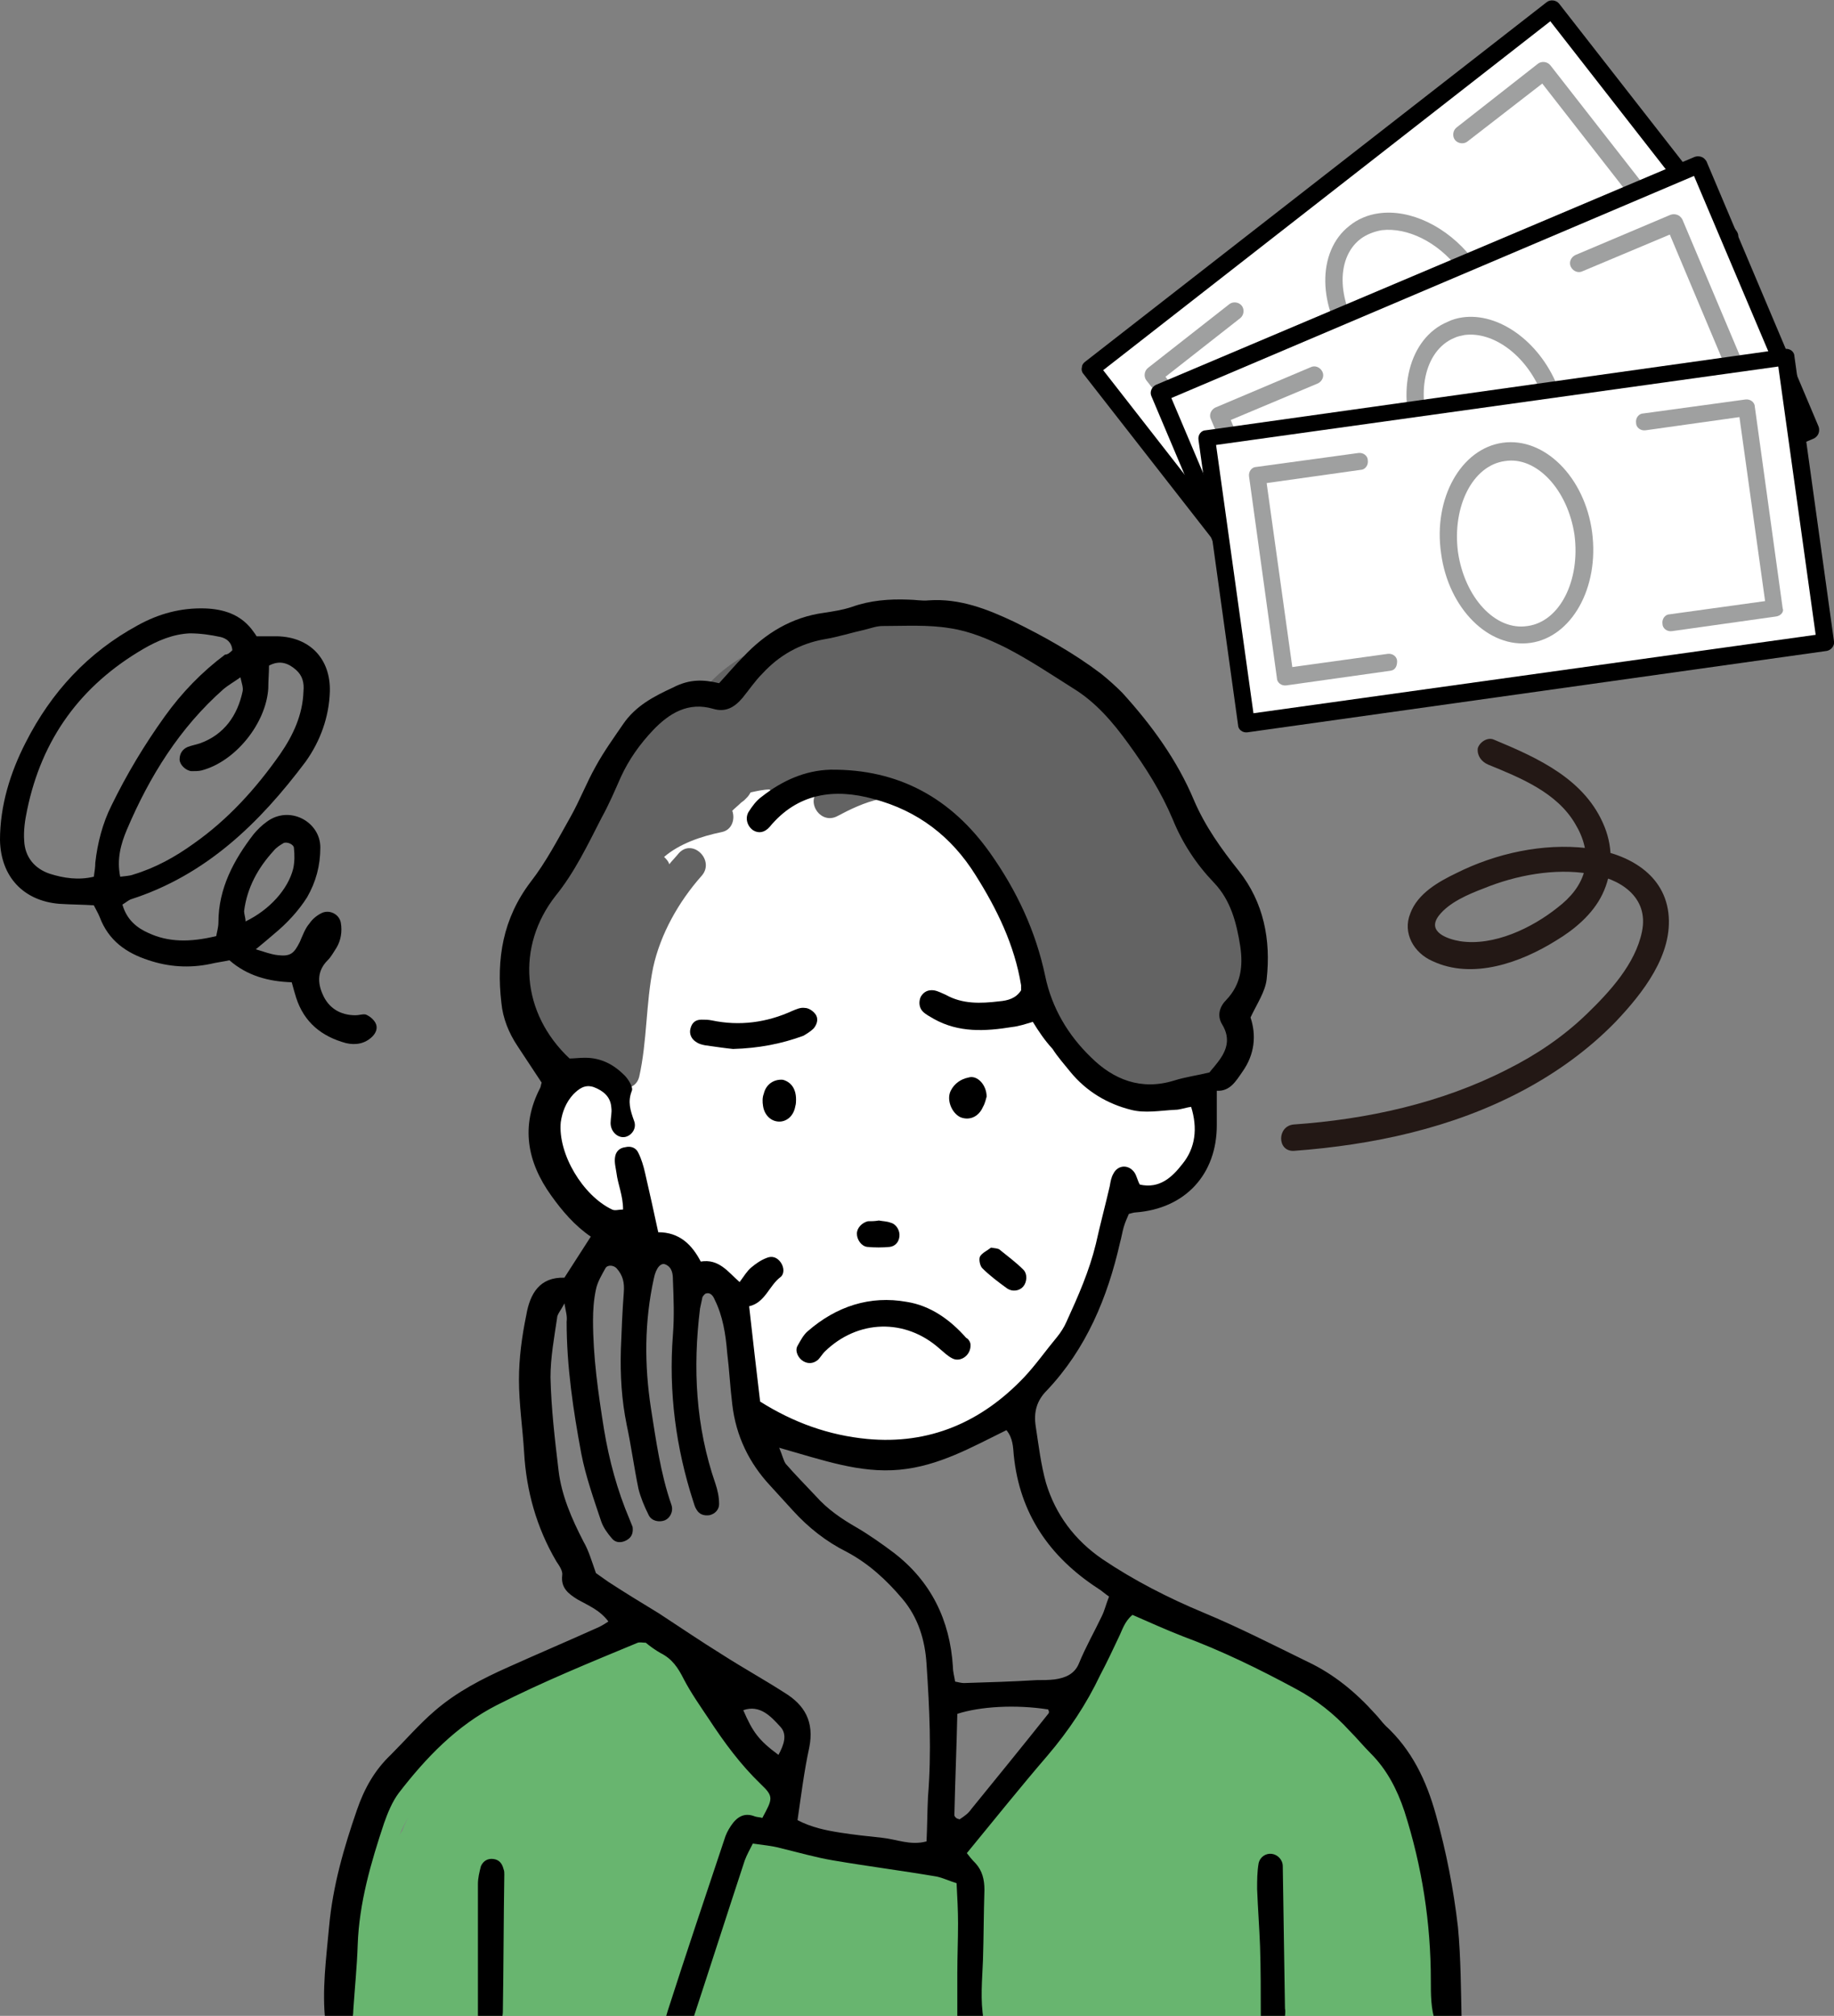
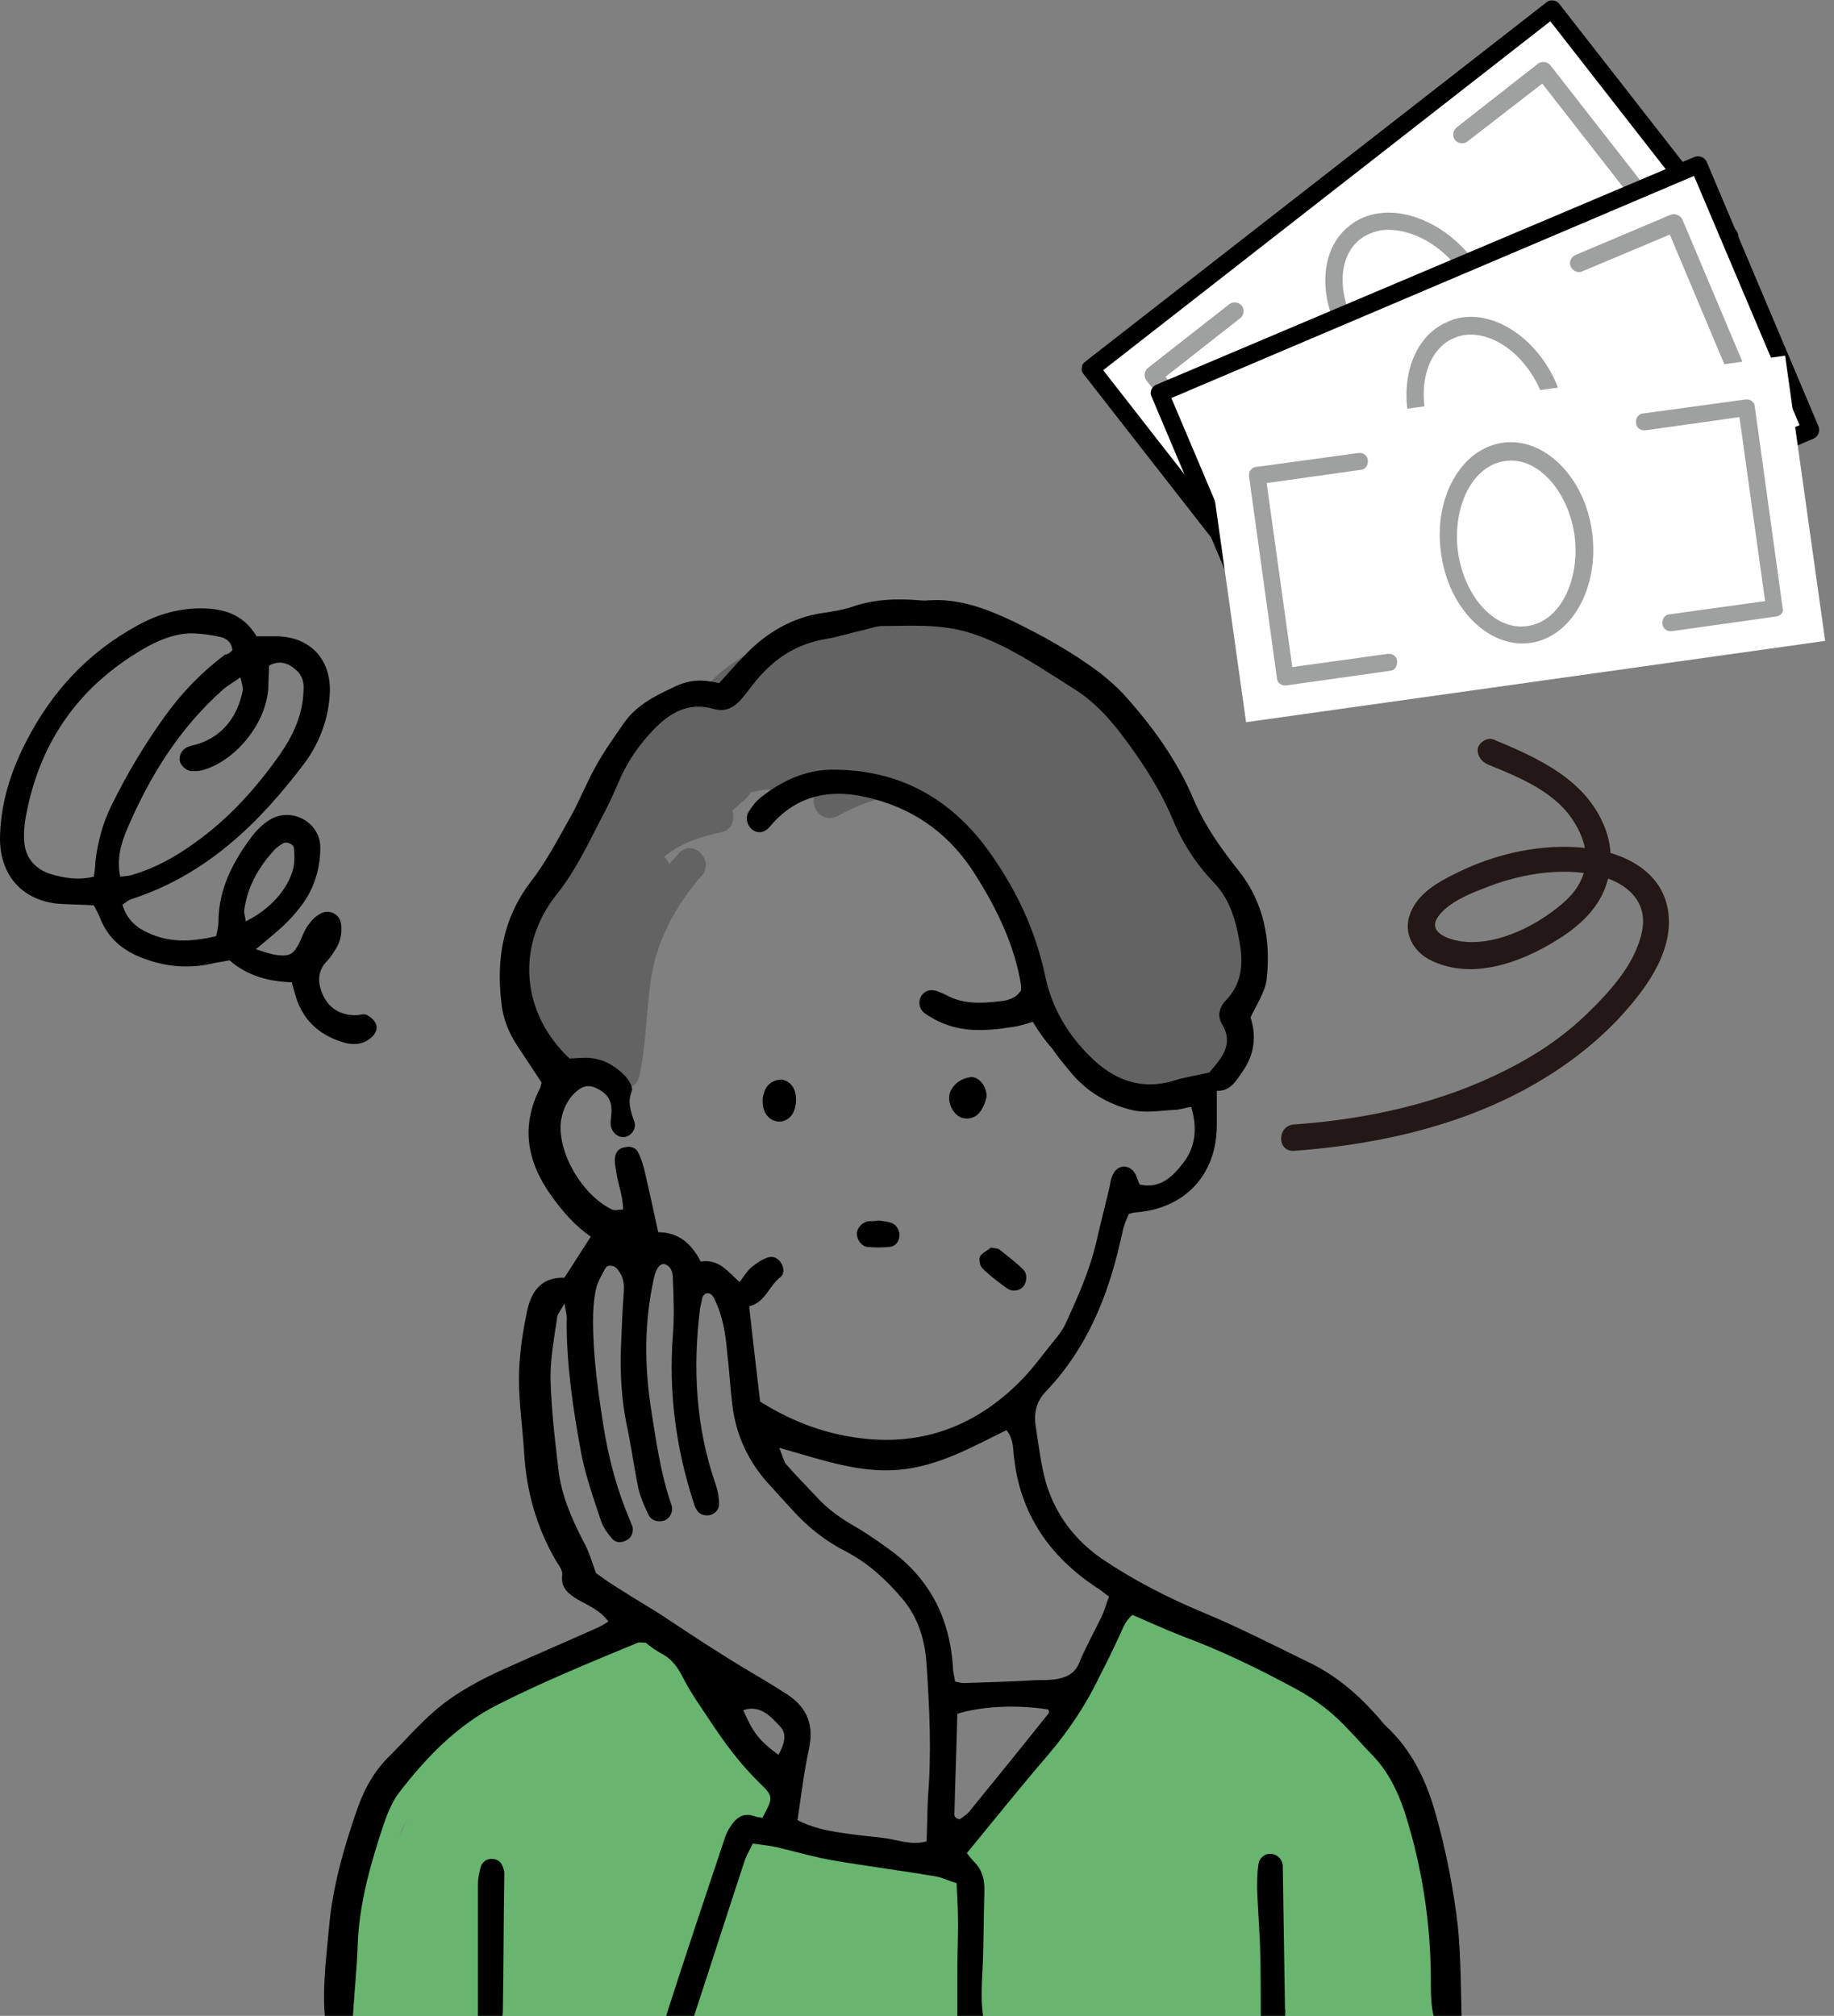
<svg xmlns="http://www.w3.org/2000/svg" version="1.1" id="レイヤー_3" x="0px" y="0px" width="250.2px" height="275px" viewBox="0 0 250.2 275" style="enable-background:new 0 0 250.2 275;" xml:space="preserve">
  <rect x="0" y="0" width="250.2" height="275" fill="#808080" stroke="none" />
  <style type="text/css">
	.st0{fill-rule:evenodd;clip-rule:evenodd;fill:#FFFFFF;}
	.st1{fill-rule:evenodd;clip-rule:evenodd;fill:#636363;}
	.st2{fill-rule:evenodd;clip-rule:evenodd;fill:#68B56F;}
	.st3{fill-rule:evenodd;clip-rule:evenodd;}
	.st4{fill:#FFFFFF;}
	.st5{fill:#9FA0A0;}
	.st6{fill:#231815;}
</style>
-   <path class="st0" d="M81,115.9c1.7-7,20.3-14,20.3-14s23.7-2.3,26.7-0.3s25.7,19.7,28.7,24.7s3.7,15,5,17c1.3,2,2.7,9.3,2.7,9.3  s0.3,5-0.7,6.3c-1,1.3-4.7,4-6.7,4s-4,0.7-4,0.7s-5.3,14.3-6.3,17c-1,2.7-9.7,14.3-17.3,15.7s-17,1.3-22-1.3c-5-2.7-7-9.3-7.3-13.7  s-1.3-6.3-4.7-8c-3.3-1.7-11.7-6-13-7c-1.3-1-5-3-6-4.3c-1-1.3-2.3-7-2-8.7c0.3-1.7,3.3-3.3,4-7.3c0.7-4-0.3-7.7,0.7-15  C80,123.6,81,115.9,81,115.9z" />
  <g>
    <path class="st1" d="M171,127.9c-0.4-4.6-3.5-9-5.8-13c-2.7-4.9-5.8-9.6-9.2-14c-5.3-7.1-12.3-12-20.7-14.8   c-8.2-2.7-17.1-2.4-25.3-0.1c-5.9,1.7-12.5,4.7-15.4,10.3c-0.1,0-0.1,0-0.2,0C94,96.1,93.7,96,93.2,96c-6.3,0.8-10.8,6.5-12.3,12.4   c-0.1,0.6-0.1,1.1,0.2,1.6c-1.8,2.2-3.2,4.7-4.3,7.4c-0.5,0.6-0.9,1.3-1.3,2c-0.3,0.6-0.4,1.4-0.1,2c-0.1,0.2-0.1,0.4-0.1,0.5   c-0.2,0.3-0.4,0.6-0.5,1c-0.7,0.1-1.3,0.4-1.6,1c-0.3,0.6-0.5,1.2-0.7,1.8c-0.7,0.1-1.3,0.6-1.7,1.5c-2.1,5.3-0.1,11.6,3.6,15.7   c0.6,0.7,1.6,0.8,2.3,0.5c0.3,0.4,0.6,0.7,0.9,1.1c0.8,0.8,2.1,0.8,2.9,0.1c0.4,0.5,1.1,0.8,1.7,0.9c0,0.3,0.2,0.6,0.4,1   c0.2,0.3,0.4,0.6,0.6,0.9c1,1.4,3.5,1.5,4-0.5c1.1-4.9,0.9-10,1.9-14.9c1-4.6,3.5-9,6.6-12.5c1.9-2.1-1.2-5.2-3.1-3.1   c-0.4,0.5-0.9,1-1.3,1.5c-0.1-0.4-0.4-0.7-0.7-1c2.1-1.8,5-2.8,7.9-3.4c1.4-0.3,1.8-1.8,1.4-2.9c0.4-0.4,0.8-0.7,1.2-1.1   c0.1-0.1,0.3-0.2,0.4-0.3c0.1-0.1,0.3-0.3,0.4-0.4c0.2-0.2,0.4-0.5,0.5-0.7c0.9-0.2,1.8-0.4,2.6-0.4c0.3,0.5,0.9,0.8,1.7,0.7   c0.7,0,1.3-0.2,2-0.5c0.6-0.3,0.9-0.8,1-1.3c1,0.2,2.1,0.4,3.2,0.6c-0.3,0.1-0.5,0.3-0.8,0.4c-2.5,1.3-0.3,5.1,2.2,3.7   c1.5-0.8,3.7-1.9,5.8-2.3c6.3,2,12.1,5.1,15.3,11.1c3.9,7.4,4.9,16.1,9.3,23.3c4.1,6.6,10.9,8.8,17.9,5.8c3.3-1.5,5.5-4.6,5.9-8.1   c0.3-2.6,0.3-5.1,1.3-7.5C170.8,131.6,171.2,130,171,127.9z" />
    <path class="st2" d="M196.6,273.3c1-3.3,0.3-7.4-0.2-10.3c-1-6.7-3.1-13.5-5.8-19.7c-6.1-14-22-20.9-35.6-25.8   c-0.9-0.3-1.6,0-2.1,0.5c-0.1,0-0.1,0-0.2,0.1c-1,0.3-1.5,1.1-1.6,2.1c-0.6,4.9-2.4,9.2-6.3,12.3c-1.2,1-0.8,2.4,0.3,3.1   c-8.1,7.3-12.9,11.8-21.2,18.9c-0.5-0.1-3.3-1.4-3.8-1.6c-1.8-1.4-4.4,0.5-6.1-1c-0.4-0.3-5.9-1.5-6.3-1.5   c-3.4-5.9-1.4-11.5-7.7-13.2c-3-4.9-6.2-9.3-8.2-14.2c-0.5-1.3-1.8-2-3.2-1.3c-8.1,4.2-17.1,6-24.1,12c-2.2,1-4.5,1.9-6.5,3.2   c-1.1,0.7-1.2,2.2-0.6,3.1c-1.9,1.5-3.7,3.1-5.2,5.1c-4.1,5.6-3.7,13-3.7,20c-0.4,0.8-0.7,1.7-1,2.5c-0.4,1,0.1,1.9,0.9,2.3   c0,0.5-0.1,1-0.1,1.6c0,0.3,0,0.5,0.1,0.8c-0.9,1-0.8,3,0.8,3.6l147.7,0.8C198.2,275.7,197.8,274.1,196.6,273.3z M54.9,249.7   c-0.2,0.3-0.4,0.6-0.5,1c0.3-1,0.8-1.9,1.3-2.8C55.4,248.5,55.1,249.1,54.9,249.7z M132.4,258.4c-0.4,0.3-0.8,0.6-1.2,0.8   c-0.1,0.1-0.3,0.1-0.4,0.2c0.5-0.4,1.1-0.8,1.6-1.2l0.1-0.1C132.5,258.2,132.4,258.3,132.4,258.4z" />
    <path class="st3" d="M98.1,93.2c1.2-1.3,2.2-2.5,3.3-3.6c3-3.2,6.6-5.4,11-6c1.3-0.2,2.6-0.4,3.8-0.8c2.5-0.9,5.1-1.1,7.7-1   c0.9,0,1.9,0.2,2.8,0.1c4.2-0.3,8,1.2,11.6,2.9c4.1,2,8.2,4.3,11.9,7.1c1,0.8,2,1.7,2.9,2.6c4,4.4,7.5,9.2,9.8,14.7   c1.5,3.5,3.7,6.6,6.1,9.6c3.4,4.3,4.4,9.4,3.8,14.8c-0.2,1.7-1.3,3.3-2.2,5.2c0.8,2.4,0.6,5-1.1,7.4c-0.9,1.3-1.7,2.7-3.5,2.6   c0,1.6,0,3.2,0,4.7c0,6.7-4.3,11.4-11.1,11.9c-0.2,0-0.5,0.1-0.9,0.2c-0.2,0.5-0.5,1.1-0.7,1.8s-0.3,1.4-0.5,2.1   c-1.7,7.5-4.6,14.5-10,20.2c-1.4,1.4-1.8,3-1.5,4.9c0.4,2.6,0.7,5.2,1.4,7.7c1.3,4.3,3.9,7.8,7.7,10.4c4.3,2.9,9,5.3,13.8,7.3   s9.5,4.4,14.2,6.7c3.6,1.7,6.6,4.2,9.2,7.1c0.5,0.5,0.9,1.1,1.4,1.6c3.6,3.3,5.6,7.5,6.9,12.2c1.4,5,2.4,10.1,3,15.3   c0.4,4.3,0.4,8.5,0.5,12.7c-1.8,0.6-1.8,0.6-3.6,0.2c-0.6-1.8-0.6-3.7-0.6-5.6c0-7.9-1.2-15.6-3.6-23.1c-1-3-2.4-5.7-4.6-7.9   c-1-1-1.9-2.1-2.9-3.1c-2.1-2.3-4.5-4.2-7.3-5.7c-5-2.7-10.1-5.2-15.5-7.2c-2.3-0.9-4.5-1.9-6.8-2.9c-1.1,0.9-1.4,2.1-1.9,3.1   c-0.8,1.7-1.6,3.4-2.5,5.1c-1.9,4-4.3,7.6-7.2,11c-3.7,4.3-7.3,8.8-11,13.3c0.3,0.4,0.7,0.9,1.2,1.4c0.9,1,1.2,2.2,1.2,3.6   c-0.1,3.2-0.1,6.4-0.2,9.6c-0.1,2.7-0.4,5.4,0.1,8.2c0.1,0.7-0.2,1.6-0.6,2.3c-0.6,1-2.2,0.8-2.6-0.2c-0.2-0.5-0.4-1.1-0.4-1.7   c0-2.2,0-4.5,0-6.8s0.1-4.5,0.1-6.8c0-1.8-0.1-3.5-0.2-5.5c-1-0.3-1.8-0.7-2.7-0.9c-4.7-0.8-9.4-1.4-14.1-2.2   c-2.4-0.4-4.8-1.1-7.3-1.7c-1.1-0.3-2.3-0.4-3.7-0.6c-0.4,0.8-0.8,1.5-1.1,2.3c-2.5,7.6-4.9,15.1-7.4,22.7   c-0.1,0.5-0.3,0.9-0.5,1.3c-0.4,0.7-0.9,1-1.7,1c-0.8-0.1-1.6-0.9-1.5-1.7c0.1-0.9,0.3-1.9,0.6-2.8c2.5-7.8,5.1-15.5,7.7-23.3   c0.2-0.7,0.5-1.3,0.9-1.9c0.8-1.2,1.8-1.9,3.3-1.3c0.3,0.1,0.7,0.1,1,0.2c1.4-2.6,1.6-2.9-0.2-4.6c-2.8-2.7-5-5.7-7.1-8.9   c-1.2-1.8-2.4-3.5-3.4-5.4c-0.8-1.6-1.6-2.8-3.2-3.6c-0.7-0.4-1.4-0.9-2-1.4c-0.4,0-0.8-0.1-1.1,0c-6.5,2.7-12.9,5.3-19.2,8.5   c-5.5,2.8-9.7,7.2-13.4,12c-0.9,1.2-1.5,2.7-2,4.1c-1.8,5.4-3.4,10.9-3.6,16.6c-0.1,3-0.4,5.9-0.6,8.9c0,0.6-0.1,1.1-0.2,1.6   c-1.8,0.5-1.8,0.5-3.6,0.1c-0.5-4.4,0.1-8.7,0.5-13.1c0.5-5.5,2-10.7,3.8-15.9c1-2.9,2.4-5.4,4.6-7.5c2-2,3.9-4.2,6-6   c3-2.6,6.5-4.4,10.1-6c4-1.8,8-3.5,12-5.3c0.5-0.2,1-0.5,1.6-0.9c-1.2-1.6-2.8-2.2-4.2-3c-1.3-0.8-2.3-1.6-2.1-3.3   c0.1-0.6-0.4-1.3-0.8-1.9c-2.7-4.6-4.1-9.6-4.4-14.9c-0.2-3.3-0.7-6.6-0.7-9.9c0-2.9,0.4-5.9,1-8.8c0.5-2.9,1.8-5.2,5.2-5.1   c1.2-1.9,2.4-3.7,3.6-5.6c-2.2-1.5-3.9-3.5-5.4-5.6c-3.3-4.6-4.2-9.5-1.5-14.7c0.1-0.2,0.1-0.5,0.2-0.7c-1.1-1.7-2.2-3.3-3.3-5   c-1.2-1.8-2-3.8-2.2-5.9c-0.7-6,0.2-11.5,4-16.5c2.1-2.7,3.7-5.8,5.4-8.8c1.3-2.3,2.2-4.7,3.5-7c1.1-2,2.4-3.8,3.7-5.7   c1.7-2.5,4.2-3.8,6.8-5C94.1,92.6,96,92.7,98.1,93.2z M140.9,139.4c-1,0.3-1.9,0.6-2.8,0.7c-3.7,0.6-7.3,0.8-10.7-1.1   c-0.5-0.3-1.1-0.6-1.5-1c-0.5-0.5-0.6-1.3-0.3-2c0.4-0.7,1-1,1.8-0.9c0.6,0.1,1.1,0.4,1.6,0.6c2.3,1.3,4.8,1.2,7.3,0.9   c1.2-0.1,2.3-0.4,3-1.5c0-0.3,0-0.5,0-0.7c-0.9-5.5-3.3-10.4-6.2-15c-3.3-5.3-7.9-8.8-13.9-10.4c-5.4-1.5-10.4-0.8-14.2,3.8   c-0.7,0.8-1.5,0.9-2.2,0.5c-0.8-0.5-1.2-1.6-0.7-2.5c0.5-0.8,1.1-1.6,1.8-2.1c2.8-2.2,5.9-3.6,9.4-3.7c9.3-0.1,16.5,3.9,21.8,11.4   c3.6,5.1,6.2,10.6,7.5,16.8c0.9,4.3,3.1,8,6.2,11c3.1,3.1,6.9,4.6,11.4,3.2c1.6-0.5,3.2-0.7,4.8-1.1c0.3-0.4,0.6-0.7,0.9-1.1   c1.4-1.7,2.1-3.4,0.8-5.5c-0.7-1.2-0.3-2.4,0.6-3.3c2-2.1,2.3-4.6,1.9-7.3c-0.5-3.2-1.3-6.3-3.6-8.7c-2.4-2.5-4.3-5.4-5.6-8.6   c-1.6-3.8-3.7-7.1-6.1-10.4c-2.1-2.9-4.4-5.6-7.5-7.5c-3-1.9-6-3.9-9.1-5.5c-2.4-1.2-5-2.3-7.7-2.7c-3-0.5-6.1-0.3-9.2-0.3   c-0.8,0-1.6,0.3-2.4,0.5c-1.8,0.4-3.7,1-5.5,1.3c-3.4,0.6-6.2,2.2-8.5,4.7c-1,1-1.8,2.2-2.7,3.3c-1.1,1.3-2.3,2-4,1.5   c-3.4-1-6,0.6-8.2,2.9c-1.8,1.9-3.3,4-4.4,6.4c-0.8,1.8-1.6,3.7-2.6,5.5c-1.9,3.7-3.7,7.5-6.3,10.7c-5.4,6.9-4.7,16,1.9,22.2   c0.6,0,1.3-0.1,2.1-0.1c2.2,0,3.9,0.9,5.4,2.4c0.5,0.5,1.2,1.6,1,2.1c-0.6,1.5-0.2,2.7,0.3,4.1c0.4,1-0.3,2-1.2,2.2   c-1,0.2-2-0.7-2-1.9c0-0.7,0.2-1.4,0.1-2.1c-0.1-1.5-1.1-2.3-2.4-2.8c-1.2-0.4-2,0.2-2.8,1c-1,1.1-1.5,2.4-1.7,3.8   c-0.4,4.3,3,10,7,11.9c0.4,0.2,0.9,0,1.5,0c0-1.9-0.7-3.4-0.9-5c-0.1-0.7-0.3-1.4-0.2-2.1c0.1-0.8,0.6-1.3,1.4-1.4   c0.8-0.2,1.5,0.1,1.8,0.8c0.4,0.8,0.7,1.8,0.9,2.7c0.6,2.6,1.2,5.3,1.8,8.1c2.9,0,4.6,1.7,5.8,4c2.5-0.4,3.7,1.4,5.3,2.8   c0.6-0.8,1-1.5,1.6-2s1.3-1,2.1-1.3c0.7-0.3,1.4-0.1,1.9,0.6c0.5,0.7,0.5,1.6,0,2c-1.6,1.2-2.1,3.5-4.3,4c0.5,4.5,1,8.8,1.5,13   c4.6,2.9,9.4,4.6,14.6,5.1c8.5,0.8,15.6-2.3,21.4-8.4c1.6-1.7,3-3.7,4.5-5.5c0.5-0.6,1-1.4,1.3-2.1c1.6-3.5,3.1-6.9,4-10.6   c0.6-2.7,1.3-5.3,1.9-7.9c0.1-0.6,0.2-1.2,0.5-1.7c0.6-1.2,2.1-1.3,2.9-0.1c0.3,0.5,0.4,1.1,0.7,1.6c2.7,0.6,4.4-1,5.8-2.8   c1.8-2.2,2.1-4.9,1.2-7.8c-0.8,0.1-1.5,0.4-2.2,0.4c-2,0.1-4.1,0.5-6,0c-3.2-0.8-6.1-2.5-8.3-5.2c-0.8-1-1.7-2-2.4-3.1   C142.5,141.9,141.7,140.7,140.9,139.4z M77,177.8c-0.5,1-1,1.5-1,2c-0.4,2.7-0.9,5.4-0.9,8.1c0.1,4.3,0.6,8.5,1.1,12.7   c0.4,3.4,1.8,6.6,3.4,9.7c0.7,1.2,1.1,2.6,1.7,4.3c0.3,0.2,1,0.7,1.7,1.2c2.3,1.5,4.6,2.9,6.9,4.3c2.9,1.9,5.7,3.8,8.6,5.6   c2.8,1.8,5.7,3.4,8.5,5.2c2.8,1.7,4.1,4,3.4,7.5c-0.7,3.2-1.1,6.5-1.6,9.9c1.9,1,3.9,1.4,5.8,1.7s3.8,0.5,5.7,0.7   c2,0.2,3.9,1.1,6.1,0.5c0.1-2.1,0.1-4.1,0.2-6.1c0.5-6.1,0.2-12.1-0.2-18.1c-0.2-3.2-1.1-6.3-3.3-8.9c-2.2-2.6-4.6-4.8-7.6-6.4   c-2.8-1.4-5.2-3.3-7.3-5.6c-1-1.1-2.1-2.3-3.1-3.4c-2.9-3.1-4.7-6.8-5.2-11.1c-0.3-2.4-0.4-4.7-0.7-7.1c-0.2-2.5-0.6-5-1.7-7.2   c-0.2-0.5-0.6-1.1-1.3-0.8c-0.2,0.2-0.4,0.4-0.4,0.6c-0.1,0.5-0.2,0.9-0.3,1.4c-1,8.1-0.6,16.1,2.1,23.9c0.3,0.9,0.5,1.8,0.5,2.8   c0,0.7-0.5,1.3-1.3,1.5c-0.8,0.1-1.4-0.1-1.8-0.8c-0.2-0.3-0.3-0.7-0.4-1c-2.4-7.4-3.4-15-2.8-22.8c0.2-2.5,0.1-5,0-7.5   c0-0.8-0.1-1.7-1-2.1c-0.6-0.3-1.3,0.4-1.6,1.9c-1.3,5.9-1.3,11.8-0.4,17.7c0.7,4.4,1.3,8.9,2.8,13.2c0.3,0.9-0.2,1.8-0.9,2.1   c-0.8,0.3-1.8,0.1-2.2-0.7c-0.6-1.2-1.1-2.4-1.4-3.6c-0.6-2.9-1-5.9-1.6-8.7c-0.7-3.4-0.9-6.8-0.8-10.3c0.1-2.6,0.2-5.2,0.4-7.8   c0.1-1.3-0.1-2.3-1-3.3c-0.4-0.4-1.2-0.5-1.5,0c-0.5,0.9-1.1,1.9-1.3,2.9c-0.3,1.4-0.4,2.8-0.4,4.2c0,5,0.7,9.9,1.5,14.9   c0.7,4.2,1.8,8.3,3.5,12.3c0.1,0.3,0.3,0.7,0.4,1c0.1,0.8-0.1,1.4-0.8,1.8c-0.7,0.4-1.5,0.4-2-0.2c-0.6-0.7-1.2-1.5-1.5-2.4   c-1-3-2.1-6.1-2.7-9.2c-1.1-5.9-2-11.9-2-18C77.4,179.5,77.2,179,77,177.8z M106.3,197.5c0.5,1.2,0.6,1.8,0.9,2.2   c1.3,1.5,2.7,2.9,4.1,4.4c1.6,1.8,3.5,3.1,5.6,4.3c1.7,1,3.4,2.2,5,3.4c5.1,3.9,7.7,9.2,8.1,15.6c0,0.7,0.2,1.3,0.3,2   c0.5,0.1,0.9,0.2,1.2,0.2c3.3-0.1,6.6-0.2,9.9-0.4c0.8,0,1.7,0,2.5-0.1c1.4-0.2,2.7-0.7,3.3-2.2c0.9-2.2,2.1-4.3,3.1-6.4   c0.4-0.8,0.6-1.7,1-2.7c-0.6-0.4-1-0.8-1.5-1.1c-6.6-4.3-10.7-10.2-11.5-18.2c-0.1-1.1-0.1-2.3-1-3.4c-4.7,2.3-9.2,4.9-14.6,5.4   S112.3,199.2,106.3,197.5z M130.6,233.8c-0.1,4.6-0.3,9.2-0.4,13.8c0,0.2,0.2,0.4,0.4,0.5c0.1,0,0.3,0.1,0.3,0.1   c0.6-0.4,1.2-0.8,1.6-1.4c3.5-4.3,7-8.6,10.5-13c0.1-0.1,0.1-0.2,0.1-0.3s-0.1-0.2-0.1-0.3C138.5,232.5,133.7,232.8,130.6,233.8z    M106.2,239.4c0.7-1.3,1.3-2.8,0.2-3.9c-1.2-1.3-2.7-3-5-2.2C102.7,236.3,103.5,237.4,106.2,239.4z" />
    <path class="st3" d="M16.7,123.4c0.6,2.1,2,3.2,3.6,3.9c2.6,1.2,5.5,1.3,9.2,0.4c0.1-0.6,0.3-1.2,0.3-1.9c0-4.6,2.1-8.5,4.8-12   c0.5-0.6,1.1-1.2,1.8-1.7c3.1-2.3,7.3,0,7.3,3.5c0,2.5-0.6,4.7-1.8,6.8c-1.2,1.9-2.8,3.6-4.5,5c-0.7,0.6-1.4,1.2-2.5,2.1   c1.3,0.4,2.1,0.7,3,0.8c1.7,0.2,2.2-0.2,3-1.8c0.4-0.9,0.7-1.8,1.3-2.5c0.4-0.6,1-1.1,1.6-1.4c1.1-0.6,2.5,0.1,2.7,1.3   c0.2,1.2,0,2.4-0.6,3.4c-0.4,0.6-0.7,1.2-1.2,1.7c-1.4,1.4-1.4,3-0.7,4.6c0.8,1.9,2.4,2.9,4.5,2.9c0.5,0,1-0.2,1.4-0.1   c0.5,0.2,1,0.6,1.3,1.1c0.4,0.7,0.1,1.4-0.4,1.9c-1,1-2.3,1.2-3.6,0.9c-3.3-0.9-5.7-2.8-6.8-6.2c-0.2-0.7-0.4-1.3-0.6-2.1   c-3.2-0.1-6.1-0.9-8.5-3c-0.9,0.2-1.8,0.3-2.6,0.5c-2.9,0.6-5.7,0.4-8.4-0.5c-3.1-1-5.5-2.7-6.7-5.9c-0.2-0.5-0.5-1-0.8-1.6   c-1.6-0.1-3.1-0.1-4.7-0.2c-4.9-0.4-8-3.7-8.1-8.7c0-4.7,1.4-9.2,3.5-13.3C7,94.4,12,89,18.8,85.3c2.9-1.6,5.9-2.4,9.2-2.3   c2.5,0.1,4.7,0.8,6.3,2.8c0.3,0.4,0.6,0.8,0.7,1c1.2,0,2,0,2.8,0c4.5,0.1,7.3,3.1,7.2,7.5c-0.1,3.5-1.3,6.8-3.3,9.6   c-6.3,8.4-13.6,15.5-23.9,18.8C17.4,122.9,17.2,123.1,16.7,123.4z M31.7,88.7c-0.1-1.1-0.8-1.6-1.6-1.8c-1.4-0.3-2.8-0.5-4.2-0.5   c-2.3,0.1-4.4,1-6.3,2.1c-8.6,5-13.9,12.3-15.9,22c-0.3,1.4-0.5,2.8-0.4,4.2c0.1,2.2,1.4,3.8,3.5,4.5c1.9,0.6,3.9,0.9,6,0.4   c0.1-0.7,0.2-1.3,0.2-1.9c0.3-2.7,1-5.4,2.2-7.8c2.1-4.3,4.5-8.3,7.3-12.2c2.3-3.2,5-6,8.2-8.4C31.1,89.3,31.4,89,31.7,88.7z    M36.7,90.8c0,1-0.1,2-0.1,3.1c-0.3,4.8-4.5,10-9.1,11.2c-0.4,0.1-0.9,0.1-1.4,0.1c-0.8-0.1-1.6-0.9-1.6-1.6c0-0.8,0.4-1.4,1.1-1.7   c0.5-0.2,1.1-0.3,1.7-0.5c3.3-1.2,5.1-3.8,5.8-7.1c0.1-0.5-0.1-1-0.3-1.9c-1,0.7-1.7,1.1-2.3,1.6c-6,5.3-10.1,11.9-13.2,19.2   c-0.8,1.9-1.4,4-0.9,6.4c0.7-0.1,1.3-0.1,1.8-0.3c3-0.9,5.7-2.4,8.2-4.2c4.7-3.3,8.5-7.5,11.8-12.2c1.8-2.6,3.1-5.4,3.2-8.6   c0.1-1.1-0.1-2.1-1-2.9C39.4,90.5,38.2,90,36.7,90.8z M33.5,125.7c3.3-1.6,5.8-4.4,6.5-7.2c0.2-0.9,0.2-1.9,0.1-2.8   c0-0.5-0.9-0.9-1.4-0.7c-0.5,0.3-1,0.6-1.4,1.1c-2.1,2.3-3.6,5-4,8.2C33.3,124.7,33.5,125.2,33.5,125.7z" />
    <path class="st3" d="M175.2,275.8c-1.2,0-2.1,0-2.8,0c-0.2-0.4-0.4-0.6-0.4-0.8c0-3.2,0-6.4-0.1-9.5c-0.1-2.6-0.3-5.2-0.4-7.8   c0-1.2,0-2.3,0.2-3.5c0.2-0.9,1-1.4,1.8-1.3c0.8,0.1,1.5,0.8,1.5,1.7c0.1,6.5,0.2,12.9,0.3,19.4C175.4,274.5,175.3,275,175.2,275.8   z" />
    <path class="st3" d="M68.4,275.9c-1.1,0-2,0-2.8,0c-0.2-0.4-0.4-0.6-0.4-0.8c0-6,0-12,0-18.1c0-0.8,0.2-1.6,0.4-2.4   c0.3-0.7,0.9-1.1,1.7-1c0.8,0.1,1.2,0.6,1.4,1.4c0.1,0.2,0.1,0.5,0.1,0.7c-0.1,6.3-0.1,12.5-0.2,18.8   C68.6,274.8,68.5,275.2,68.4,275.9z" />
-     <path class="st3" d="M132.4,183.4c0.1,1.5-1.4,2.5-2.5,1.9c-0.6-0.3-1.1-0.8-1.7-1.3c-4.7-4.2-11.2-4-15.7,0.4   c-0.3,0.3-0.6,0.8-0.9,1.1c-0.6,0.5-1.3,0.6-2,0.2c-0.7-0.4-1.2-1.4-0.8-2.1c0.4-0.7,0.8-1.5,1.4-2c3.9-3.4,8.5-4.9,13.5-4   c3.2,0.5,5.9,2.4,8.1,4.9C132.2,182.7,132.4,183.2,132.4,183.4z" />
-     <path class="st3" d="M100,143.1c-1-0.1-2.4-0.3-3.8-0.5c-0.5-0.1-0.9-0.2-1.3-0.5c-0.6-0.4-0.9-1.1-0.7-1.8   c0.2-0.8,0.7-1.2,1.5-1.2c0.5,0,0.9,0,1.4,0.1c3.8,0.8,7.5,0.3,11-1.3c0.5-0.2,1.1-0.5,1.7-0.4c0.5,0,1.1,0.4,1.4,0.8   c0.5,0.6,0.3,1.4-0.2,2c-0.4,0.4-0.9,0.7-1.4,1C106.6,142.4,103.5,143,100,143.1z" />
    <path class="st3" d="M135.2,170.2c0.6,0.1,1,0.1,1.2,0.3c1.1,0.9,2.2,1.7,3.2,2.7c0.6,0.6,0.5,1.7,0,2.3s-1.5,0.8-2.3,0.2   c-1.1-0.8-2.3-1.7-3.3-2.7c-0.3-0.3-0.5-1.2-0.3-1.6C134,170.9,134.7,170.6,135.2,170.2z" />
    <path class="st3" d="M134.6,149.6c-0.1,0.3-0.2,0.9-0.5,1.4c-0.6,1.4-1.9,1.9-3.1,1.4c-1.2-0.6-1.9-2.4-1.3-3.6   c0.5-1,1.4-1.6,2.4-1.8C133.3,146.6,134.6,148,134.6,149.6z" />
    <path class="st3" d="M108.6,150c0,0.2,0,0.6-0.1,0.9c-0.2,1.2-1,2-2,2.1c-1.2,0.1-2.2-0.8-2.4-2.1c-0.1-0.6-0.1-1.2,0.1-1.7   c0.3-1.3,1.4-2,2.6-1.9C107.9,147.6,108.6,148.5,108.6,150z" />
    <path class="st3" d="M119.9,166.5c0.5,0.1,1.1,0.1,1.6,0.3c0.8,0.2,1.3,1.1,1.2,1.9c-0.1,0.8-0.6,1.3-1.3,1.4c-1,0.1-2.1,0.1-3.1,0   c-0.8-0.1-1.4-1-1.4-1.8s0.7-1.5,1.5-1.7C118.9,166.6,119.3,166.6,119.9,166.5z" />
  </g>
  <g>
    <g>
      <g>
        <g>
          <rect x="152.5" y="21.6" transform="matrix(0.788 -0.615 0.615 0.788 15.35 127.069)" class="st4" width="79.8" height="39.3" />
          <path d="M173.1,82.4c-0.4,0.1-0.8-0.1-1.1-0.4l-24.2-31c-0.2-0.2-0.3-0.6-0.2-0.9c0-0.3,0.2-0.6,0.5-0.8l62.9-49      c0.5-0.4,1.3-0.3,1.7,0.2l24.2,31c0.2,0.3,0.3,0.6,0.2,0.9c0,0.3-0.2,0.6-0.5,0.8l-62.9,49.1C173.5,82.3,173.3,82.4,173.1,82.4z       M150.5,50.5l22.7,29.1l61-47.6L211.5,2.9L150.5,50.5z" />
        </g>
        <path class="st5" d="M174.6,74.2c-0.4,0.1-0.8-0.1-1.1-0.4l-17.1-21.9c-0.4-0.5-0.3-1.3,0.2-1.7l11.1-8.7     c0.5-0.4,1.3-0.3,1.7,0.2s0.3,1.3-0.2,1.7l-10.2,8l15.6,20l10.4-8.1c0.5-0.4,1.3-0.3,1.7,0.2c0.4,0.5,0.3,1.3-0.2,1.7L175.2,74     C175,74.1,174.8,74.2,174.6,74.2z" />
        <path class="st5" d="M216.5,41.6c-0.4,0.1-0.8-0.1-1.1-0.4c-0.4-0.5-0.3-1.3,0.2-1.7l10.4-8.1l-15.6-20l-10.2,7.9     c-0.5,0.4-1.3,0.3-1.7-0.2s-0.3-1.3,0.2-1.7l11.1-8.7c0.5-0.4,1.3-0.3,1.7,0.2l17.1,21.9c0.4,0.5,0.3,1.3-0.2,1.7l-11.3,8.8     C216.9,41.5,216.7,41.5,216.5,41.6z" />
        <path class="st5" d="M197.1,54.1c-4.3,0.6-9.3-1.8-12.7-6.1c-4.7-6-4.8-13.7-0.3-17.2c1.1-0.9,2.5-1.5,4-1.7     c4.3-0.6,9.3,1.8,12.7,6.1c2.2,2.8,3.5,6.2,3.6,9.4c0.1,3.3-1.1,6.1-3.3,7.9C200,53.3,198.6,53.9,197.1,54.1z M188.5,31.4     c-1.1,0.2-2.1,0.6-2.9,1.2c-3.5,2.7-3.2,8.9,0.7,13.9c2.9,3.7,7,5.7,10.4,5.2c1.1-0.2,2.1-0.6,2.9-1.2c1.6-1.3,2.5-3.4,2.4-5.9     c-0.1-2.7-1.2-5.5-3.1-8C196.1,33,192,31,188.5,31.4z" />
      </g>
      <g>
        <g>
          <rect x="162.7" y="36.5" transform="matrix(0.921 -0.39 0.39 0.921 -5.86 83.484)" class="st4" width="79.8" height="39.3" />
          <path d="M173.7,91c-0.5,0.1-1.1-0.2-1.3-0.7l-15.3-36.2c-0.3-0.6,0-1.3,0.6-1.6l73.5-31.1c0.3-0.1,0.6-0.1,0.9,0      c0.3,0.1,0.5,0.3,0.7,0.6l15.3,36.2c0.1,0.3,0.1,0.6,0,0.9c-0.1,0.3-0.3,0.5-0.6,0.7L174,90.9C173.9,91,173.8,91,173.7,91z       M159.8,54.3l14.4,34L245.5,58l-14.4-34L159.8,54.3z" />
        </g>
-         <path class="st5" d="M177.3,83.5c-0.2,0-0.4,0-0.6-0.1c-0.3-0.1-0.5-0.3-0.7-0.6l-10.8-25.6c-0.3-0.6,0-1.3,0.6-1.6l13-5.5     c0.6-0.3,1.3,0,1.6,0.6s0,1.3-0.6,1.6l-11.9,5l9.9,23.4l12.1-5.1c0.6-0.3,1.3,0,1.6,0.6s0,1.3-0.6,1.6l-13.2,5.6     C177.5,83.4,177.4,83.4,177.3,83.5z" />
        <path class="st5" d="M226.2,62.7c-0.5,0.1-1.1-0.2-1.3-0.7c-0.3-0.6,0-1.3,0.6-1.6l12.1-5.1L227.8,32l-11.9,5     c-0.6,0.3-1.3,0-1.6-0.6s0-1.3,0.6-1.6l13-5.5c0.3-0.1,0.6-0.1,0.9,0c0.3,0.1,0.5,0.3,0.7,0.6l10.8,25.6c0.1,0.3,0.1,0.6,0,0.9     c-0.1,0.3-0.3,0.5-0.6,0.7l-13.2,5.6C226.4,62.7,226.3,62.7,226.2,62.7z" />
        <path class="st5" d="M206.2,69.8c-4.9,0.7-10.4-3.2-12.9-9.2c-3-7-1.1-14.5,4.2-16.7c0.6-0.3,1.3-0.5,2-0.6     c4.9-0.7,10.4,3.2,12.9,9.2c3,7,1.1,14.5-4.2,16.7C207.5,69.5,206.9,69.7,206.2,69.8z M199.8,45.7c-0.5,0.1-1,0.2-1.4,0.4     c-4.1,1.7-5.4,7.8-2.9,13.6c2.1,5,6.5,8.3,10.4,7.7c0.5-0.1,1-0.2,1.4-0.4c4.1-1.7,5.4-7.8,2.9-13.6     C208.1,48.4,203.7,45.2,199.8,45.7z" />
      </g>
      <g>
        <g>
          <rect x="166.9" y="54" transform="matrix(0.99 -0.139 0.139 0.99 -8.207 29.352)" class="st4" width="79.8" height="39.3" />
-           <path d="M249.2,88.8l-79,11.1c-0.7,0.1-1.3-0.4-1.3-1L163.5,60c-0.1-0.7,0.4-1.3,1-1.3l79-11.1c0.7-0.1,1.3,0.4,1.3,1l5.4,38.9      C250.3,88.1,249.8,88.7,249.2,88.8z M171,97.3l76.7-10.7L242.6,50l-76.7,10.7L171,97.3z" />
        </g>
        <path class="st5" d="M189.7,91.5l-14.2,2c-0.7,0.1-1.3-0.4-1.3-1L170.4,65c-0.1-0.7,0.4-1.3,1-1.3l13.9-1.9     c0.7-0.1,1.3,0.4,1.3,1c0.1,0.7-0.4,1.3-1,1.3l-12.8,1.8l3.5,25.1l13-1.8c0.7-0.1,1.3,0.4,1.3,1S190.4,91.4,189.7,91.5z" />
        <path class="st5" d="M242.3,84.1l-14.2,2c-0.7,0.1-1.3-0.4-1.3-1c-0.1-0.7,0.4-1.3,1-1.3l13-1.8l-3.5-25.1l-12.8,1.8     c-0.7,0.1-1.3-0.4-1.3-1c-0.1-0.7,0.4-1.3,1-1.3l13.9-1.9c0.7-0.1,1.3,0.4,1.3,1l3.8,27.5C243.4,83.4,243,84,242.3,84.1z" />
        <path class="st5" d="M208.8,87.7c-5.7,0.8-11.2-4.7-12.2-12.2c-1.1-7.5,2.7-14.3,8.4-15.1s11.2,4.7,12.2,12.2     C218.2,80.2,214.4,86.9,208.8,87.7z M205.3,62.9c-4.4,0.6-7.2,6.2-6.4,12.4c0.9,6.2,5.1,10.8,9.5,10.1c4.4-0.6,7.2-6.2,6.4-12.4     C213.9,66.8,209.6,62.2,205.3,62.9z" />
      </g>
    </g>
    <g>
      <g>
        <path class="st6" d="M203,104.3c4.4,1.8,9.4,3.8,11.9,8.1c1.1,1.8,1.8,4.1,1.3,6.2c-0.5,2.2-2,3.9-3.7,5.2     c-3.5,2.8-8.7,5.3-13.3,4.6c-1.8-0.3-4.6-1.3-2.9-3.5c1.4-1.8,4-2.9,6.1-3.7c4.4-1.8,9.7-2.8,14.4-2c4.1,0.6,8.2,3.1,7.2,7.9     c-0.9,4.4-4.4,8.2-7.5,11.2c-3.2,3.1-6.9,5.6-10.9,7.6c-9,4.6-19.1,6.8-29.1,7.5c-2.3,0.2-2.3,3.7,0,3.6     c10.8-0.8,21.6-3.1,31.2-8.2c4.7-2.5,9-5.6,12.7-9.4c3.7-3.9,7.9-9.2,7.2-14.9c-0.7-5.6-6-8.2-11.1-8.8c-6-0.7-12.4,0.7-17.8,3.4     c-2.5,1.2-5.3,2.8-6.3,5.5c-1.1,2.7,0.5,5.4,3,6.5c5.5,2.6,12.1,0.2,16.9-2.8c2.5-1.5,5-3.6,6.3-6.3c1.4-2.9,1.5-6.2,0.3-9.2     c-2.6-6.5-9.1-9.4-15.1-11.9c-0.9-0.4-2,0.4-2.2,1.2C201.5,103.1,202.1,103.9,203,104.3L203,104.3z" />
      </g>
    </g>
  </g>
</svg>